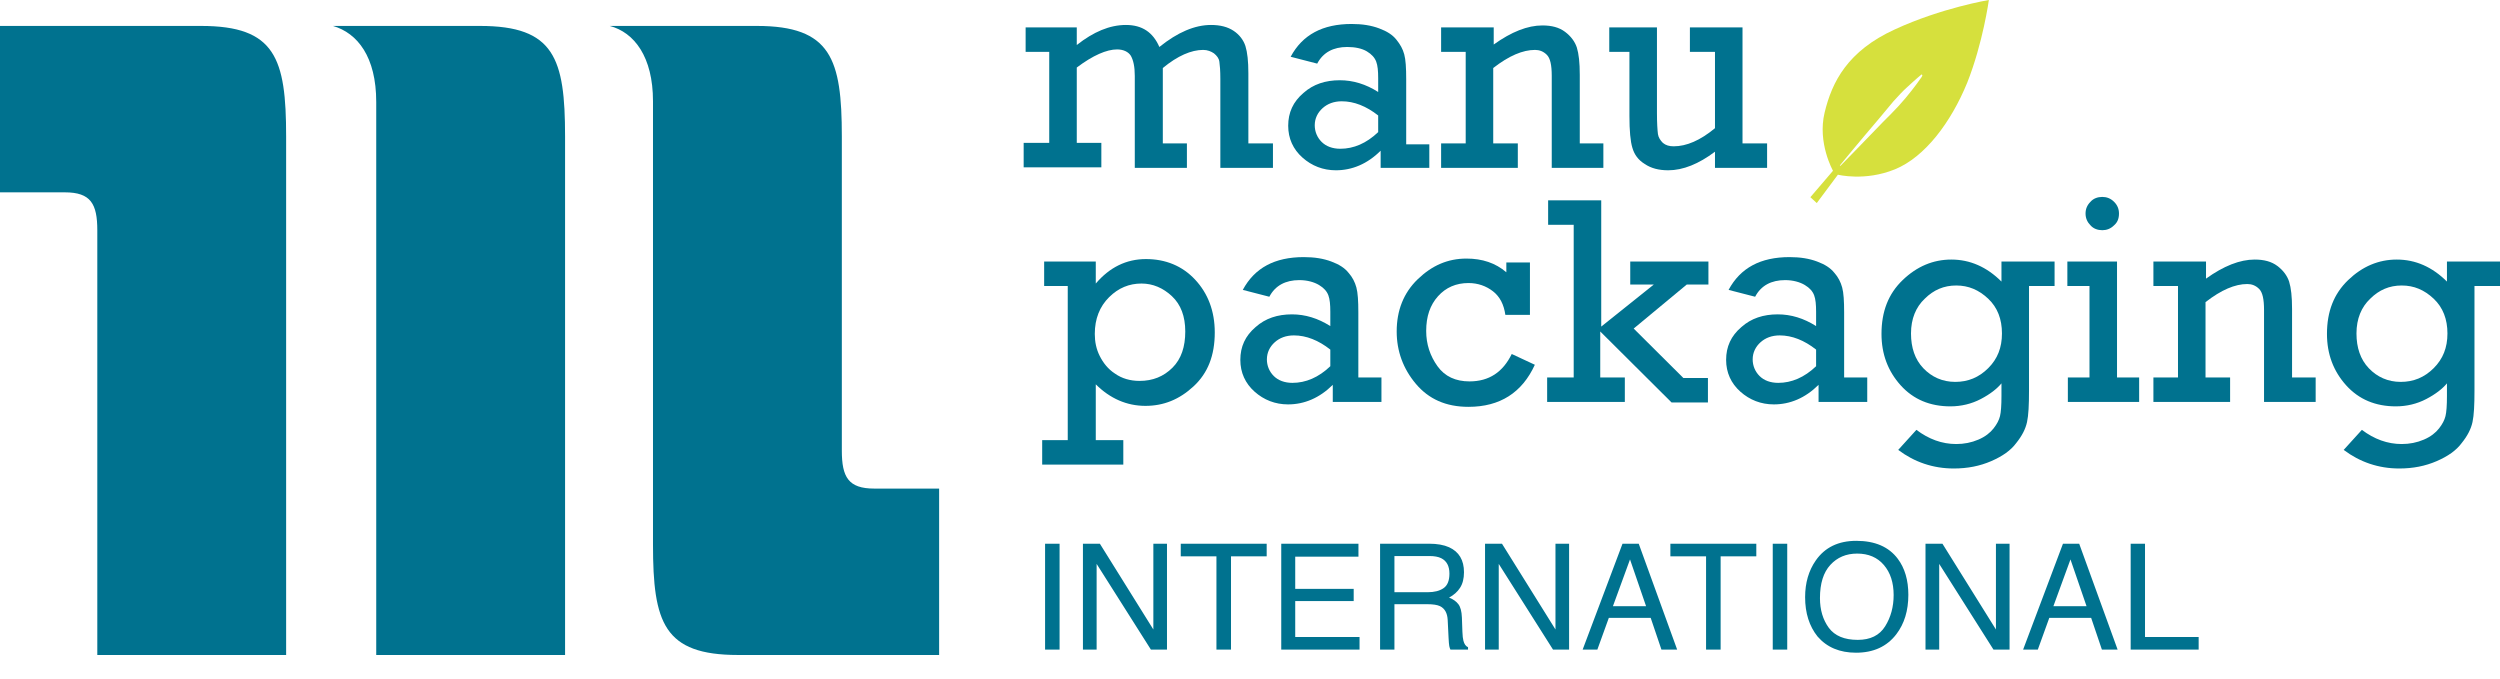
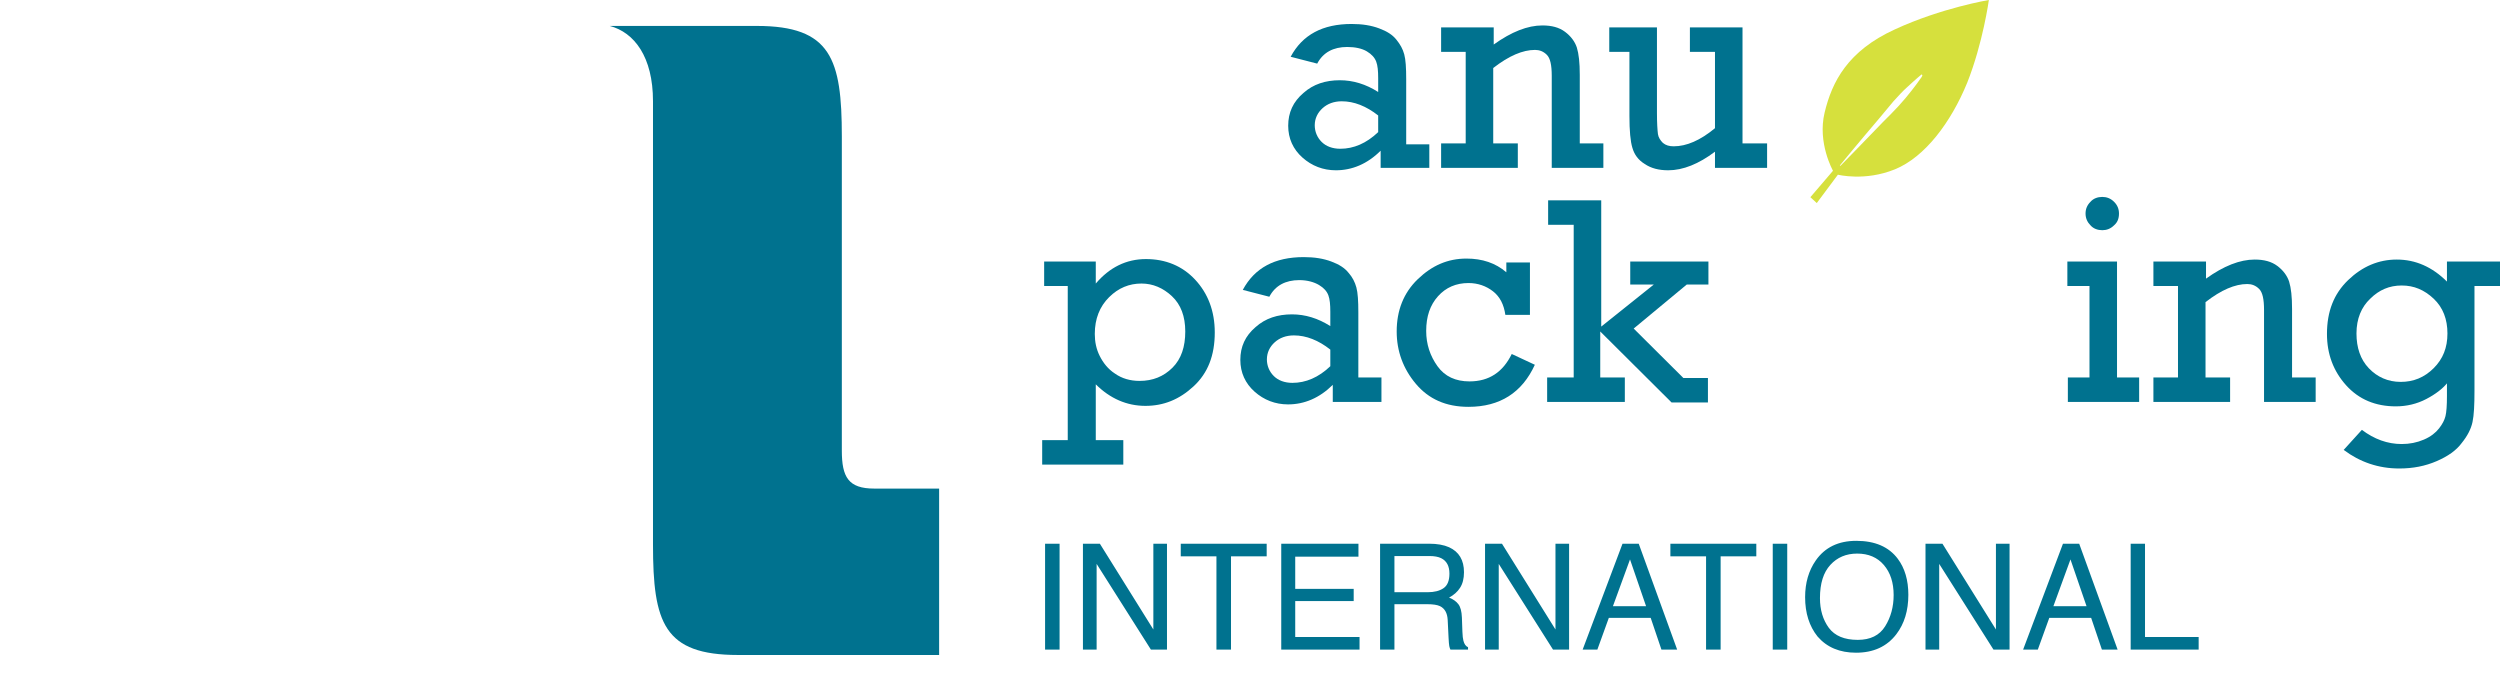
<svg xmlns="http://www.w3.org/2000/svg" width="254" height="69" viewBox="0 0 254 69" fill="none">
-   <path d="M33.831 2.635C37.639 2.635 41.227 2.635 48.77 2.635C56.312 2.635 57.411 5.914 57.411 13.858C57.411 21.729 57.411 66.547 57.411 66.547H38.225C38.225 66.547 38.225 14.951 38.225 10.36C38.225 5.769 36.321 3.364 33.831 2.635Z" fill="#00728F" />
-   <path d="M0 2.635C0 2.635 12.888 2.635 20.43 2.635C27.973 2.635 29.071 5.914 29.071 13.858C29.071 21.729 29.071 66.547 29.071 66.547H9.886C9.886 66.547 9.886 26.101 9.886 23.405C9.886 20.708 9.227 19.542 6.59 19.542C3.954 19.542 0 19.542 0 19.542V2.635Z" fill="#00728F" />
  <path d="M85.53 45.778C85.53 48.474 86.189 49.64 88.825 49.64C91.461 49.64 95.415 49.64 95.415 49.64V66.547C95.415 66.547 82.527 66.547 74.985 66.547C67.442 66.547 66.344 63.268 66.344 55.324C66.344 50.806 66.344 11.234 66.344 10.287C66.344 5.769 64.44 3.291 61.95 2.635C65.758 2.635 69.346 2.635 76.889 2.635C84.431 2.635 85.53 5.987 85.53 13.858C85.53 21.729 85.53 45.559 85.53 45.778Z" fill="#00728F" />
  <path d="M202.068 0C202.068 0 197.272 0.795 192.526 2.983C187.73 5.17 186.132 8.303 185.382 11.435C184.633 14.517 186.232 17.351 186.232 17.351L183.934 20.035L184.583 20.632L186.731 17.749C186.731 17.749 189.479 18.445 192.526 17.202C195.573 15.959 198.221 12.429 199.869 8.402C201.468 4.375 202.068 0 202.068 0ZM195.074 8.054C194.874 8.352 194.574 8.75 194.224 9.197C193.875 9.645 193.425 10.192 192.926 10.739C192.426 11.286 191.877 11.832 191.327 12.379C189.179 14.617 186.981 16.854 186.981 16.854L186.931 16.804C186.931 16.804 188.929 14.368 190.927 12.031C191.427 11.435 191.927 10.838 192.376 10.291C192.876 9.744 193.325 9.247 193.775 8.849C194.224 8.452 194.574 8.104 194.824 7.905C195.074 7.706 195.224 7.557 195.224 7.557L195.274 7.607C195.373 7.607 195.274 7.805 195.074 8.054Z" fill="#D6E03D" />
-   <path d="M106.602 14.567V5.27H104.204V2.784H109.4V4.574C111.098 3.232 112.747 2.536 114.395 2.536C116.044 2.536 117.143 3.281 117.792 4.773C119.641 3.281 121.389 2.536 123.038 2.536C123.987 2.536 124.736 2.734 125.336 3.132C125.935 3.53 126.335 4.077 126.534 4.673C126.734 5.32 126.834 6.215 126.834 7.457V14.567H129.332V17.053H123.987V8.004C123.987 7.159 123.937 6.612 123.887 6.264C123.837 5.916 123.637 5.668 123.337 5.419C123.038 5.22 122.688 5.071 122.238 5.071C121.039 5.071 119.641 5.668 118.142 6.911V14.567H120.59V17.053H115.294V7.706C115.294 6.761 115.145 6.115 114.895 5.668C114.645 5.27 114.145 5.021 113.496 5.021C112.447 5.021 111.048 5.618 109.4 6.861V14.517H111.897V17.003H104.004V14.517H106.602V14.567Z" fill="#00728F" />
  <path d="M145.218 14.567V17.053H140.273V15.312C138.924 16.655 137.375 17.301 135.727 17.301C134.428 17.301 133.279 16.854 132.33 16.009C131.38 15.163 130.881 14.07 130.881 12.777C130.881 11.435 131.38 10.341 132.429 9.446C133.429 8.551 134.677 8.153 136.126 8.153C137.475 8.153 138.774 8.551 140.023 9.347V7.955C140.023 7.209 139.973 6.662 139.823 6.264C139.673 5.866 139.373 5.518 138.874 5.22C138.374 4.922 137.675 4.773 136.876 4.773C135.477 4.773 134.428 5.32 133.828 6.463L131.131 5.767C132.33 3.53 134.378 2.436 137.325 2.436C138.424 2.436 139.323 2.585 140.123 2.884C140.922 3.182 141.471 3.53 141.871 4.027C142.271 4.524 142.521 4.972 142.67 5.518C142.82 6.065 142.87 6.911 142.87 8.054V14.666H145.218V14.567ZM140.023 11.733C138.824 10.788 137.575 10.291 136.326 10.291C135.527 10.291 134.877 10.54 134.378 10.987C133.878 11.435 133.578 12.031 133.578 12.727C133.578 13.374 133.828 13.97 134.278 14.418C134.727 14.865 135.377 15.114 136.176 15.114C137.525 15.114 138.824 14.567 140.023 13.423V11.733Z" fill="#00728F" />
  <path d="M151.762 2.784V4.524C153.561 3.232 155.209 2.585 156.708 2.585C157.657 2.585 158.406 2.784 159.006 3.232C159.605 3.679 160.005 4.226 160.205 4.822C160.405 5.469 160.505 6.364 160.505 7.607V14.567H162.902V17.052H157.657V7.706C157.657 6.612 157.507 5.916 157.157 5.568C156.808 5.22 156.408 5.071 155.959 5.071C154.71 5.071 153.311 5.668 151.712 6.91V14.567H154.21V17.052H146.417V14.567H148.915V5.27H146.417V2.784H151.762Z" fill="#00728F" />
  <path d="M179.537 14.567V17.052H174.242V15.412C172.593 16.655 170.995 17.301 169.496 17.301C168.547 17.301 167.748 17.102 167.098 16.655C166.449 16.257 166.049 15.71 165.849 15.014C165.65 14.368 165.55 13.274 165.55 11.783V5.27H163.501V2.784H168.347V11.484C168.347 12.528 168.397 13.224 168.447 13.622C168.497 13.97 168.697 14.268 168.947 14.517C169.246 14.766 169.596 14.865 170.046 14.865C171.345 14.865 172.743 14.268 174.242 13.025V5.27H171.694V2.784H177.039V14.567H179.537V14.567Z" fill="#00728F" />
  <path d="M108.483 44.766V29.055H106.086V26.57H111.331V28.807C112.73 27.166 114.428 26.321 116.426 26.321C118.425 26.321 120.123 27.017 121.422 28.409C122.721 29.801 123.42 31.591 123.42 33.778C123.42 36.115 122.721 37.905 121.272 39.247C119.823 40.59 118.225 41.236 116.376 41.236C114.478 41.236 112.78 40.49 111.331 39.048V44.716H114.128V47.202H105.886V44.716H108.483V44.766ZM111.231 33.928C111.231 34.723 111.381 35.469 111.731 36.165C112.08 36.861 112.58 37.507 113.279 37.955C113.979 38.452 114.828 38.7 115.777 38.7C117.126 38.7 118.225 38.253 119.124 37.358C120.023 36.463 120.423 35.22 120.423 33.679C120.423 32.138 119.973 30.945 119.074 30.099C118.175 29.254 117.126 28.807 115.977 28.807C114.728 28.807 113.629 29.254 112.68 30.199C111.731 31.143 111.231 32.386 111.231 33.928Z" fill="#00728F" />
  <path d="M140.355 38.352V40.838H135.41V39.098C134.061 40.44 132.512 41.087 130.864 41.087C129.565 41.087 128.416 40.639 127.467 39.794C126.518 38.949 126.018 37.855 126.018 36.562C126.018 35.22 126.518 34.127 127.567 33.232C128.566 32.337 129.815 31.939 131.263 31.939C132.612 31.939 133.911 32.337 135.16 33.132V31.69C135.16 30.945 135.11 30.398 134.96 30C134.81 29.602 134.511 29.254 134.011 28.956C133.511 28.658 132.812 28.459 132.013 28.459C130.614 28.459 129.565 29.006 128.965 30.149L126.268 29.453C127.467 27.216 129.515 26.122 132.462 26.122C133.561 26.122 134.461 26.271 135.26 26.57C136.059 26.868 136.609 27.216 137.008 27.713C137.408 28.16 137.658 28.658 137.808 29.205C137.957 29.752 138.007 30.597 138.007 31.74V38.352H140.355ZM135.16 35.519C133.961 34.574 132.712 34.077 131.463 34.077C130.664 34.077 130.015 34.325 129.515 34.773C129.015 35.22 128.716 35.817 128.716 36.513C128.716 37.159 128.965 37.756 129.415 38.203C129.865 38.651 130.514 38.899 131.313 38.899C132.662 38.899 133.961 38.352 135.16 37.209V35.519Z" fill="#00728F" />
  <path d="M155.442 26.57V31.989H152.944C152.794 30.945 152.395 30.149 151.695 29.602C150.996 29.055 150.147 28.757 149.197 28.757C147.948 28.757 146.899 29.204 146.1 30.099C145.301 30.994 144.901 32.138 144.901 33.629C144.901 34.972 145.301 36.165 146.05 37.209C146.799 38.253 147.899 38.75 149.297 38.75C151.295 38.75 152.694 37.805 153.593 35.966L155.941 37.06C154.643 39.894 152.395 41.335 149.197 41.335C146.899 41.335 145.151 40.54 143.852 38.999C142.553 37.457 141.904 35.668 141.904 33.679C141.904 31.541 142.603 29.751 144.052 28.359C145.501 26.967 147.099 26.271 148.998 26.271C150.596 26.271 151.945 26.719 153.044 27.663V26.669H155.442V26.57Z" fill="#00728F" />
  <path d="M159.888 38.352V22.841H157.29V20.355H162.685V33.182L168.031 28.906H165.633V26.57H173.576V28.906H171.378L165.982 33.381L171.028 38.402H173.526V40.888H169.829L162.585 33.679V38.352H165.083V40.838H157.19V38.352H159.888Z" fill="#00728F" />
-   <path d="M189.712 38.352V40.838H184.766V39.098C183.417 40.44 181.869 41.087 180.22 41.087C178.921 41.087 177.772 40.639 176.823 39.794C175.874 38.949 175.374 37.855 175.374 36.562C175.374 35.22 175.874 34.127 176.923 33.232C177.922 32.337 179.171 31.939 180.62 31.939C181.968 31.939 183.267 32.337 184.516 33.132V31.69C184.516 30.945 184.466 30.398 184.316 30C184.166 29.602 183.867 29.254 183.367 28.956C182.868 28.658 182.168 28.459 181.369 28.459C179.97 28.459 178.921 29.006 178.322 30.149L175.624 29.453C176.823 27.216 178.871 26.122 181.819 26.122C182.918 26.122 183.817 26.271 184.616 26.57C185.415 26.868 185.965 27.216 186.365 27.713C186.764 28.16 187.014 28.658 187.164 29.205C187.314 29.752 187.364 30.597 187.364 31.74V38.352H189.712ZM184.516 35.519C183.317 34.574 182.068 34.077 180.819 34.077C180.02 34.077 179.371 34.325 178.871 34.773C178.372 35.22 178.072 35.817 178.072 36.513C178.072 37.159 178.322 37.756 178.771 38.203C179.221 38.651 179.87 38.899 180.67 38.899C182.018 38.899 183.317 38.352 184.516 37.209V35.519Z" fill="#00728F" />
-   <path d="M208.745 26.57V29.055H206.147V39.695C206.147 41.136 206.097 42.181 205.947 42.877C205.797 43.572 205.448 44.269 204.848 45.014C204.299 45.76 203.449 46.357 202.3 46.854C201.151 47.351 199.902 47.599 198.504 47.599C196.406 47.599 194.507 46.953 192.859 45.71L194.707 43.672C195.956 44.617 197.305 45.114 198.753 45.114C199.553 45.114 200.302 44.965 201.001 44.666C201.701 44.368 202.2 43.97 202.55 43.523C202.9 43.075 203.1 42.678 203.2 42.28C203.299 41.882 203.349 41.186 203.349 40.242V38.949C202.9 39.496 202.2 40.043 201.251 40.54C200.302 41.037 199.253 41.286 198.154 41.286C196.106 41.286 194.407 40.59 193.108 39.148C191.81 37.706 191.16 35.966 191.16 33.928C191.16 31.641 191.86 29.851 193.308 28.459C194.757 27.067 196.406 26.371 198.254 26.371C200.152 26.371 201.851 27.116 203.349 28.608V26.57H208.745V26.57ZM194.158 33.878C194.158 35.32 194.557 36.513 195.406 37.408C196.256 38.303 197.355 38.8 198.654 38.8C199.952 38.8 201.051 38.352 202.001 37.408C202.95 36.463 203.399 35.32 203.399 33.878C203.399 32.436 202.95 31.243 202.001 30.348C201.051 29.453 200.002 29.006 198.753 29.006C197.505 29.006 196.455 29.453 195.556 30.348C194.657 31.193 194.158 32.386 194.158 33.878Z" fill="#00728F" />
  <path d="M212.292 38.352V29.055H210.044V26.57H215.089V38.352H217.337V40.838H210.094V38.352H212.292ZM211.892 21.698C211.892 21.25 212.042 20.852 212.392 20.504C212.691 20.156 213.141 20.007 213.591 20.007C214.04 20.007 214.44 20.156 214.79 20.504C215.139 20.852 215.289 21.25 215.289 21.698C215.289 22.195 215.139 22.592 214.79 22.891C214.44 23.239 214.04 23.388 213.591 23.388C213.141 23.388 212.691 23.239 212.392 22.891C212.092 22.592 211.892 22.195 211.892 21.698Z" fill="#00728F" />
  <path d="M224.131 26.57V28.31C225.93 27.017 227.578 26.371 229.077 26.371C230.026 26.371 230.775 26.57 231.375 27.017C231.974 27.465 232.374 28.011 232.574 28.608C232.774 29.254 232.873 30.149 232.873 31.392V38.352H235.271V40.838H230.026V31.491C230.026 30.398 229.876 29.702 229.526 29.354C229.177 29.006 228.777 28.857 228.327 28.857C227.079 28.857 225.68 29.453 224.081 30.696V38.352H226.579V40.838H218.786V38.352H221.284V29.055H218.786V26.57H224.131Z" fill="#00728F" />
  <path d="M254.005 26.57V29.055H251.407V39.695C251.407 41.136 251.357 42.181 251.207 42.877C251.057 43.572 250.708 44.269 250.108 45.014C249.559 45.76 248.71 46.357 247.561 46.854C246.412 47.351 245.163 47.599 243.764 47.599C241.666 47.599 239.767 46.953 238.119 45.71L239.967 43.672C241.216 44.617 242.565 45.114 244.014 45.114C244.813 45.114 245.562 44.965 246.262 44.666C246.961 44.368 247.461 43.97 247.81 43.523C248.16 43.075 248.36 42.678 248.46 42.28C248.56 41.882 248.61 41.186 248.61 40.242V38.949C248.16 39.496 247.461 40.043 246.511 40.54C245.562 41.037 244.513 41.286 243.414 41.286C241.366 41.286 239.668 40.59 238.369 39.148C237.07 37.706 236.42 35.966 236.42 33.928C236.42 31.641 237.12 29.851 238.569 28.459C240.017 27.067 241.666 26.371 243.514 26.371C245.412 26.371 247.111 27.116 248.61 28.608V26.57H254.005V26.57ZM239.418 33.878C239.418 35.32 239.817 36.513 240.667 37.408C241.516 38.303 242.615 38.8 243.914 38.8C245.213 38.8 246.312 38.352 247.261 37.408C248.21 36.463 248.66 35.32 248.66 33.878C248.66 32.436 248.21 31.243 247.261 30.348C246.312 29.453 245.263 29.006 244.014 29.006C242.765 29.006 241.716 29.453 240.817 30.348C239.917 31.193 239.418 32.386 239.418 33.878Z" fill="#00728F" />
  <path d="M106.18 55.241H107.653V66H106.18V55.241ZM110.026 55.241H111.747L117.181 63.956V55.241H118.566V66H116.932L111.417 57.291V66H110.026V55.241ZM128.695 55.241V56.523H125.07V66H123.59V56.523H119.965V55.241H128.695ZM130.175 55.241H138.019V56.559H131.595V59.826H137.535V61.071H131.595V64.718H138.129V66H130.175V55.241ZM145.043 60.17C145.726 60.17 146.266 60.033 146.661 59.76C147.062 59.486 147.262 58.993 147.262 58.28C147.262 57.514 146.984 56.991 146.427 56.713C146.129 56.566 145.731 56.493 145.233 56.493H141.674V60.17H145.043ZM140.216 55.241H145.197C146.017 55.241 146.693 55.36 147.225 55.6C148.236 56.059 148.741 56.906 148.741 58.141C148.741 58.786 148.607 59.313 148.339 59.723C148.075 60.133 147.704 60.463 147.225 60.712C147.645 60.883 147.96 61.107 148.17 61.386C148.385 61.664 148.505 62.116 148.529 62.741L148.58 64.184C148.595 64.594 148.629 64.899 148.683 65.099C148.771 65.441 148.927 65.661 149.152 65.758V66H147.365C147.316 65.907 147.277 65.788 147.247 65.641C147.218 65.495 147.194 65.211 147.174 64.791L147.086 62.997C147.052 62.294 146.791 61.823 146.302 61.584C146.024 61.452 145.587 61.386 144.991 61.386H141.674V66H140.216V55.241ZM150.88 55.241H152.601L158.036 63.956V55.241H159.42V66H157.787L152.272 57.291V66H150.88V55.241ZM167.242 61.591L165.609 56.837L163.873 61.591H167.242ZM164.847 55.241H166.495L170.399 66H168.802L167.711 62.777H163.456L162.291 66H160.797L164.847 55.241ZM178.441 55.241V56.523H174.816V66H173.336V56.523H169.711V55.241H178.441ZM180.111 55.241H181.583V66H180.111V55.241ZM188.6 54.948C190.499 54.948 191.906 55.558 192.819 56.779C193.531 57.731 193.888 58.949 193.888 60.434C193.888 62.04 193.48 63.376 192.665 64.44C191.708 65.69 190.343 66.315 188.571 66.315C186.915 66.315 185.614 65.768 184.667 64.674C183.822 63.62 183.4 62.287 183.4 60.675C183.4 59.22 183.761 57.975 184.484 56.94C185.411 55.612 186.783 54.948 188.6 54.948ZM188.746 65.011C190.031 65.011 190.958 64.552 191.53 63.634C192.106 62.711 192.394 61.652 192.394 60.456C192.394 59.191 192.062 58.173 191.398 57.401C190.739 56.63 189.835 56.244 188.688 56.244C187.574 56.244 186.666 56.627 185.963 57.394C185.26 58.156 184.908 59.281 184.908 60.77C184.908 61.962 185.209 62.968 185.809 63.788C186.415 64.603 187.394 65.011 188.746 65.011ZM195.631 55.241H197.352L202.787 63.956V55.241H204.171V66H202.538L197.023 57.291V66H195.631V55.241ZM211.993 61.591L210.36 56.837L208.624 61.591H211.993ZM209.598 55.241H211.246L215.15 66H213.553L212.462 62.777H208.207L207.042 66H205.548L209.598 55.241ZM216.476 55.241H217.933V64.718H223.383V66H216.476V55.241Z" fill="#00728F" />
</svg>